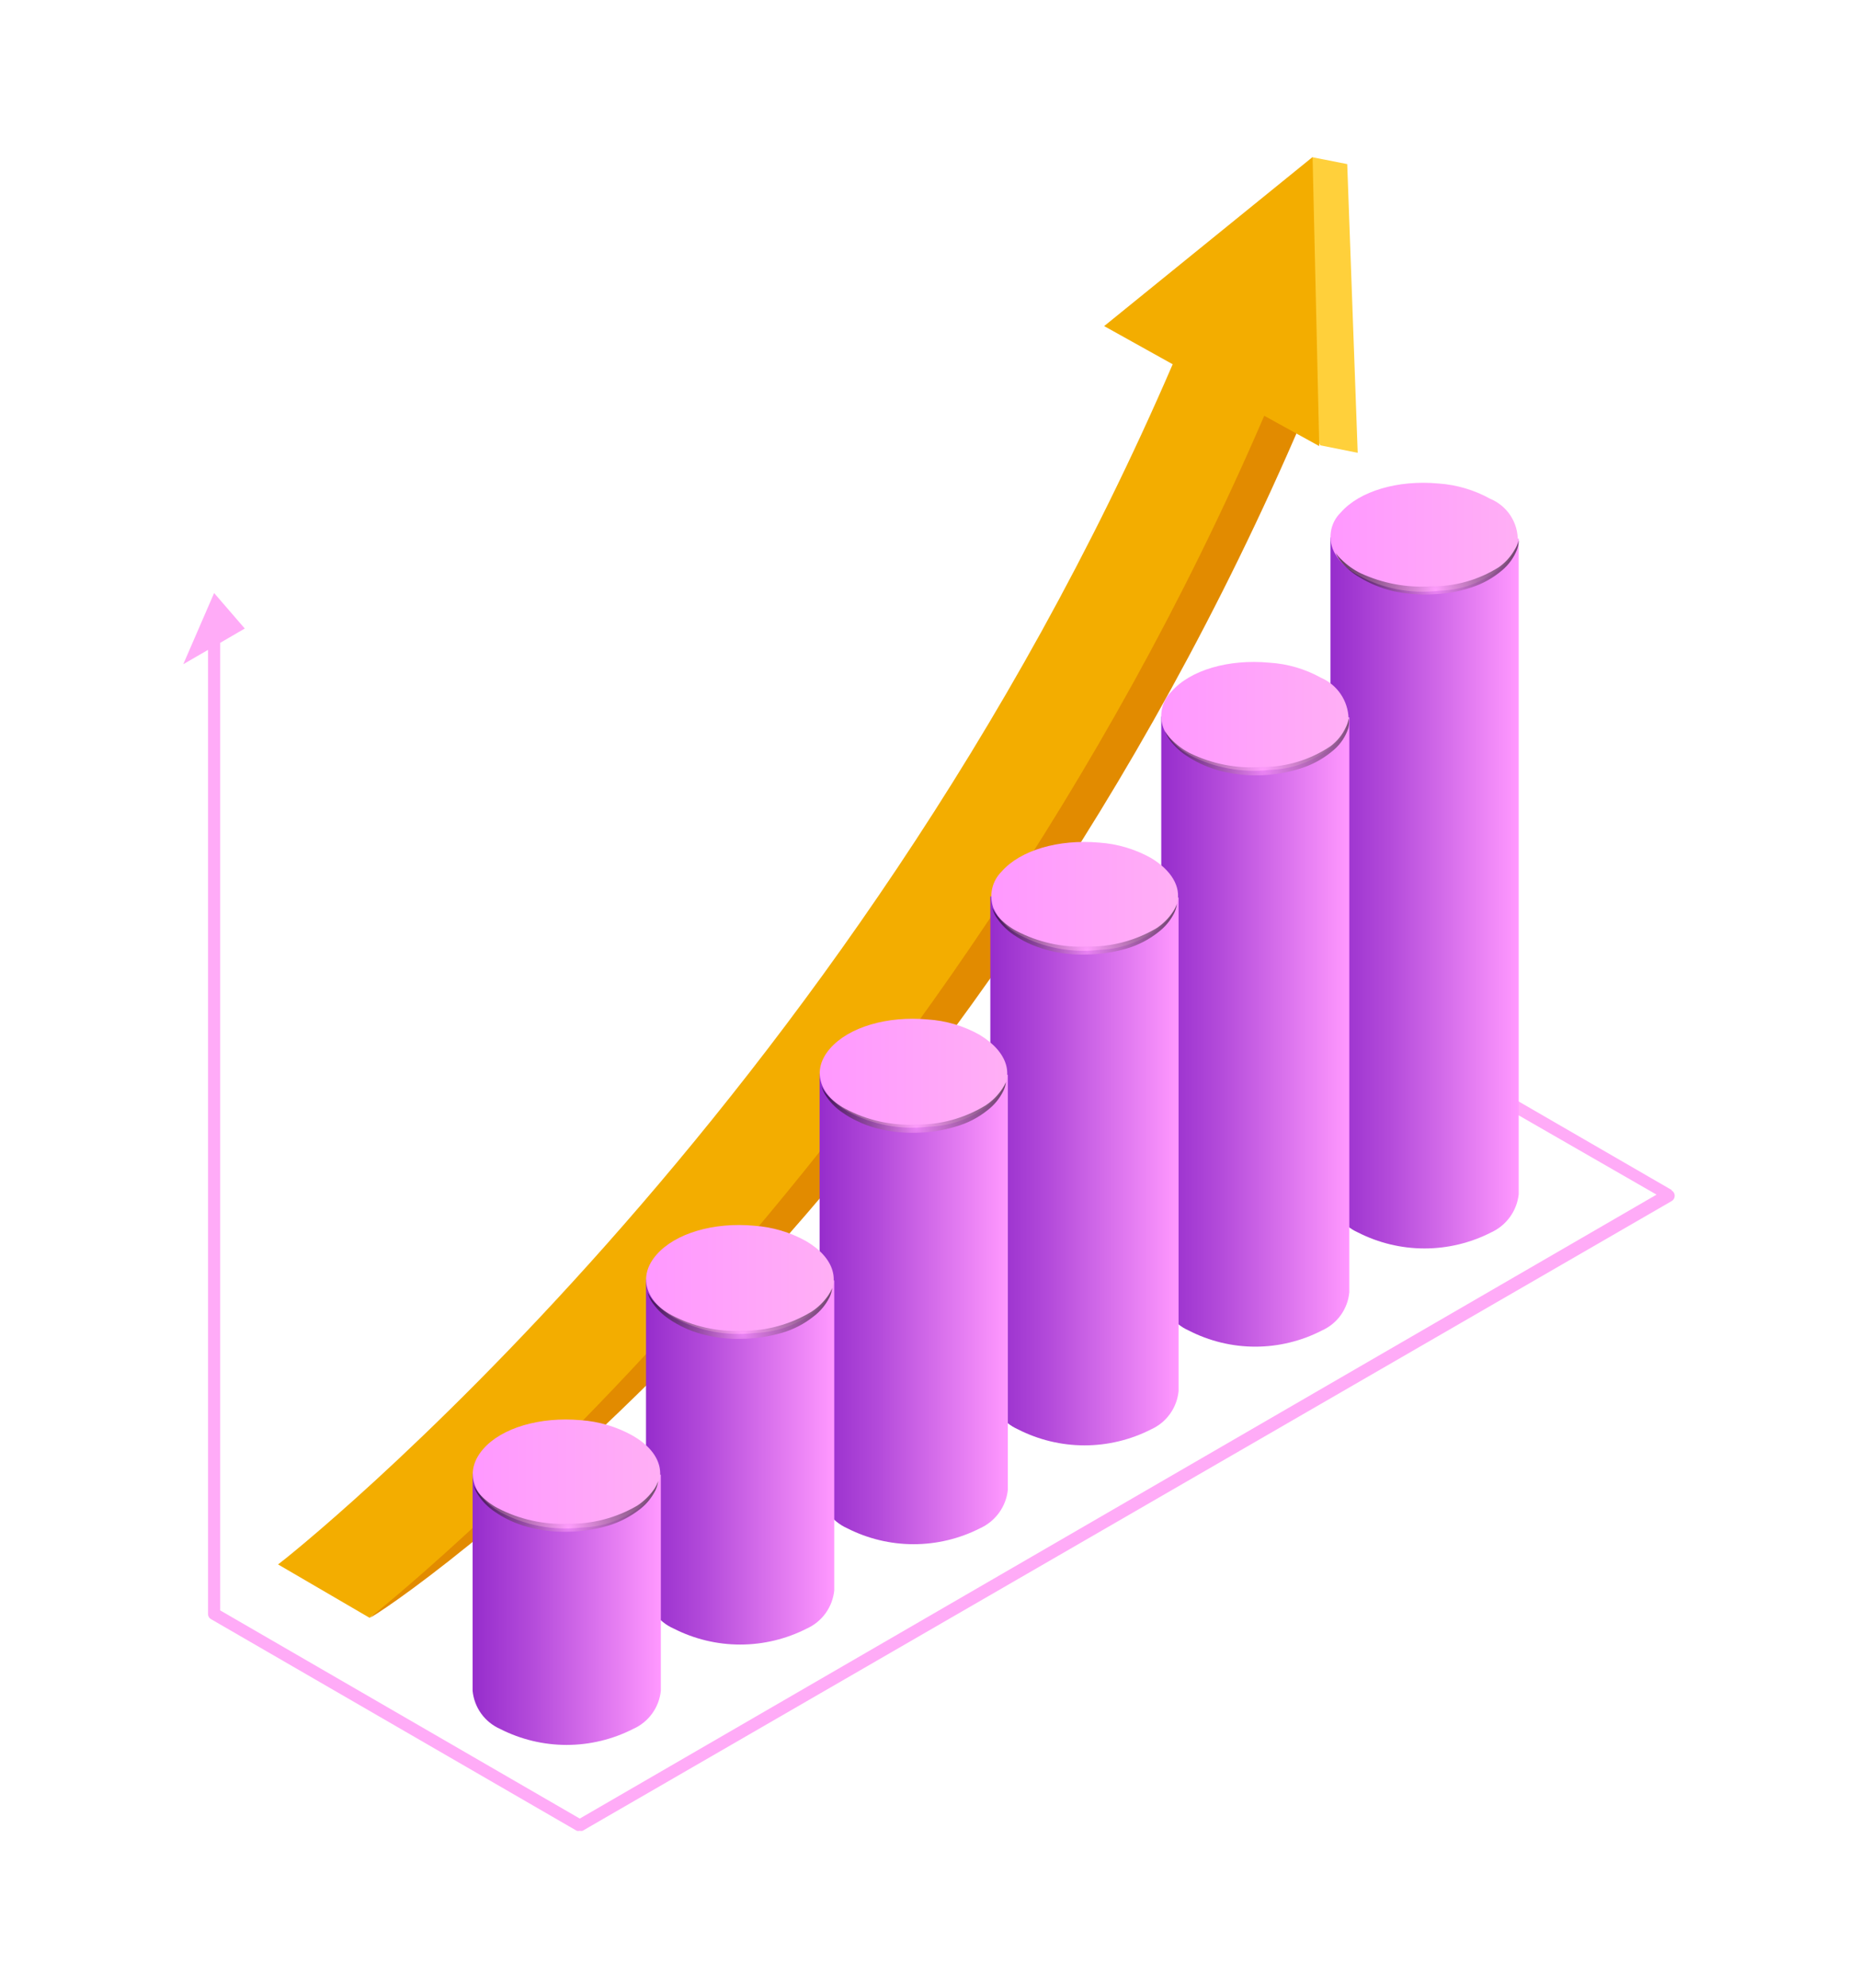
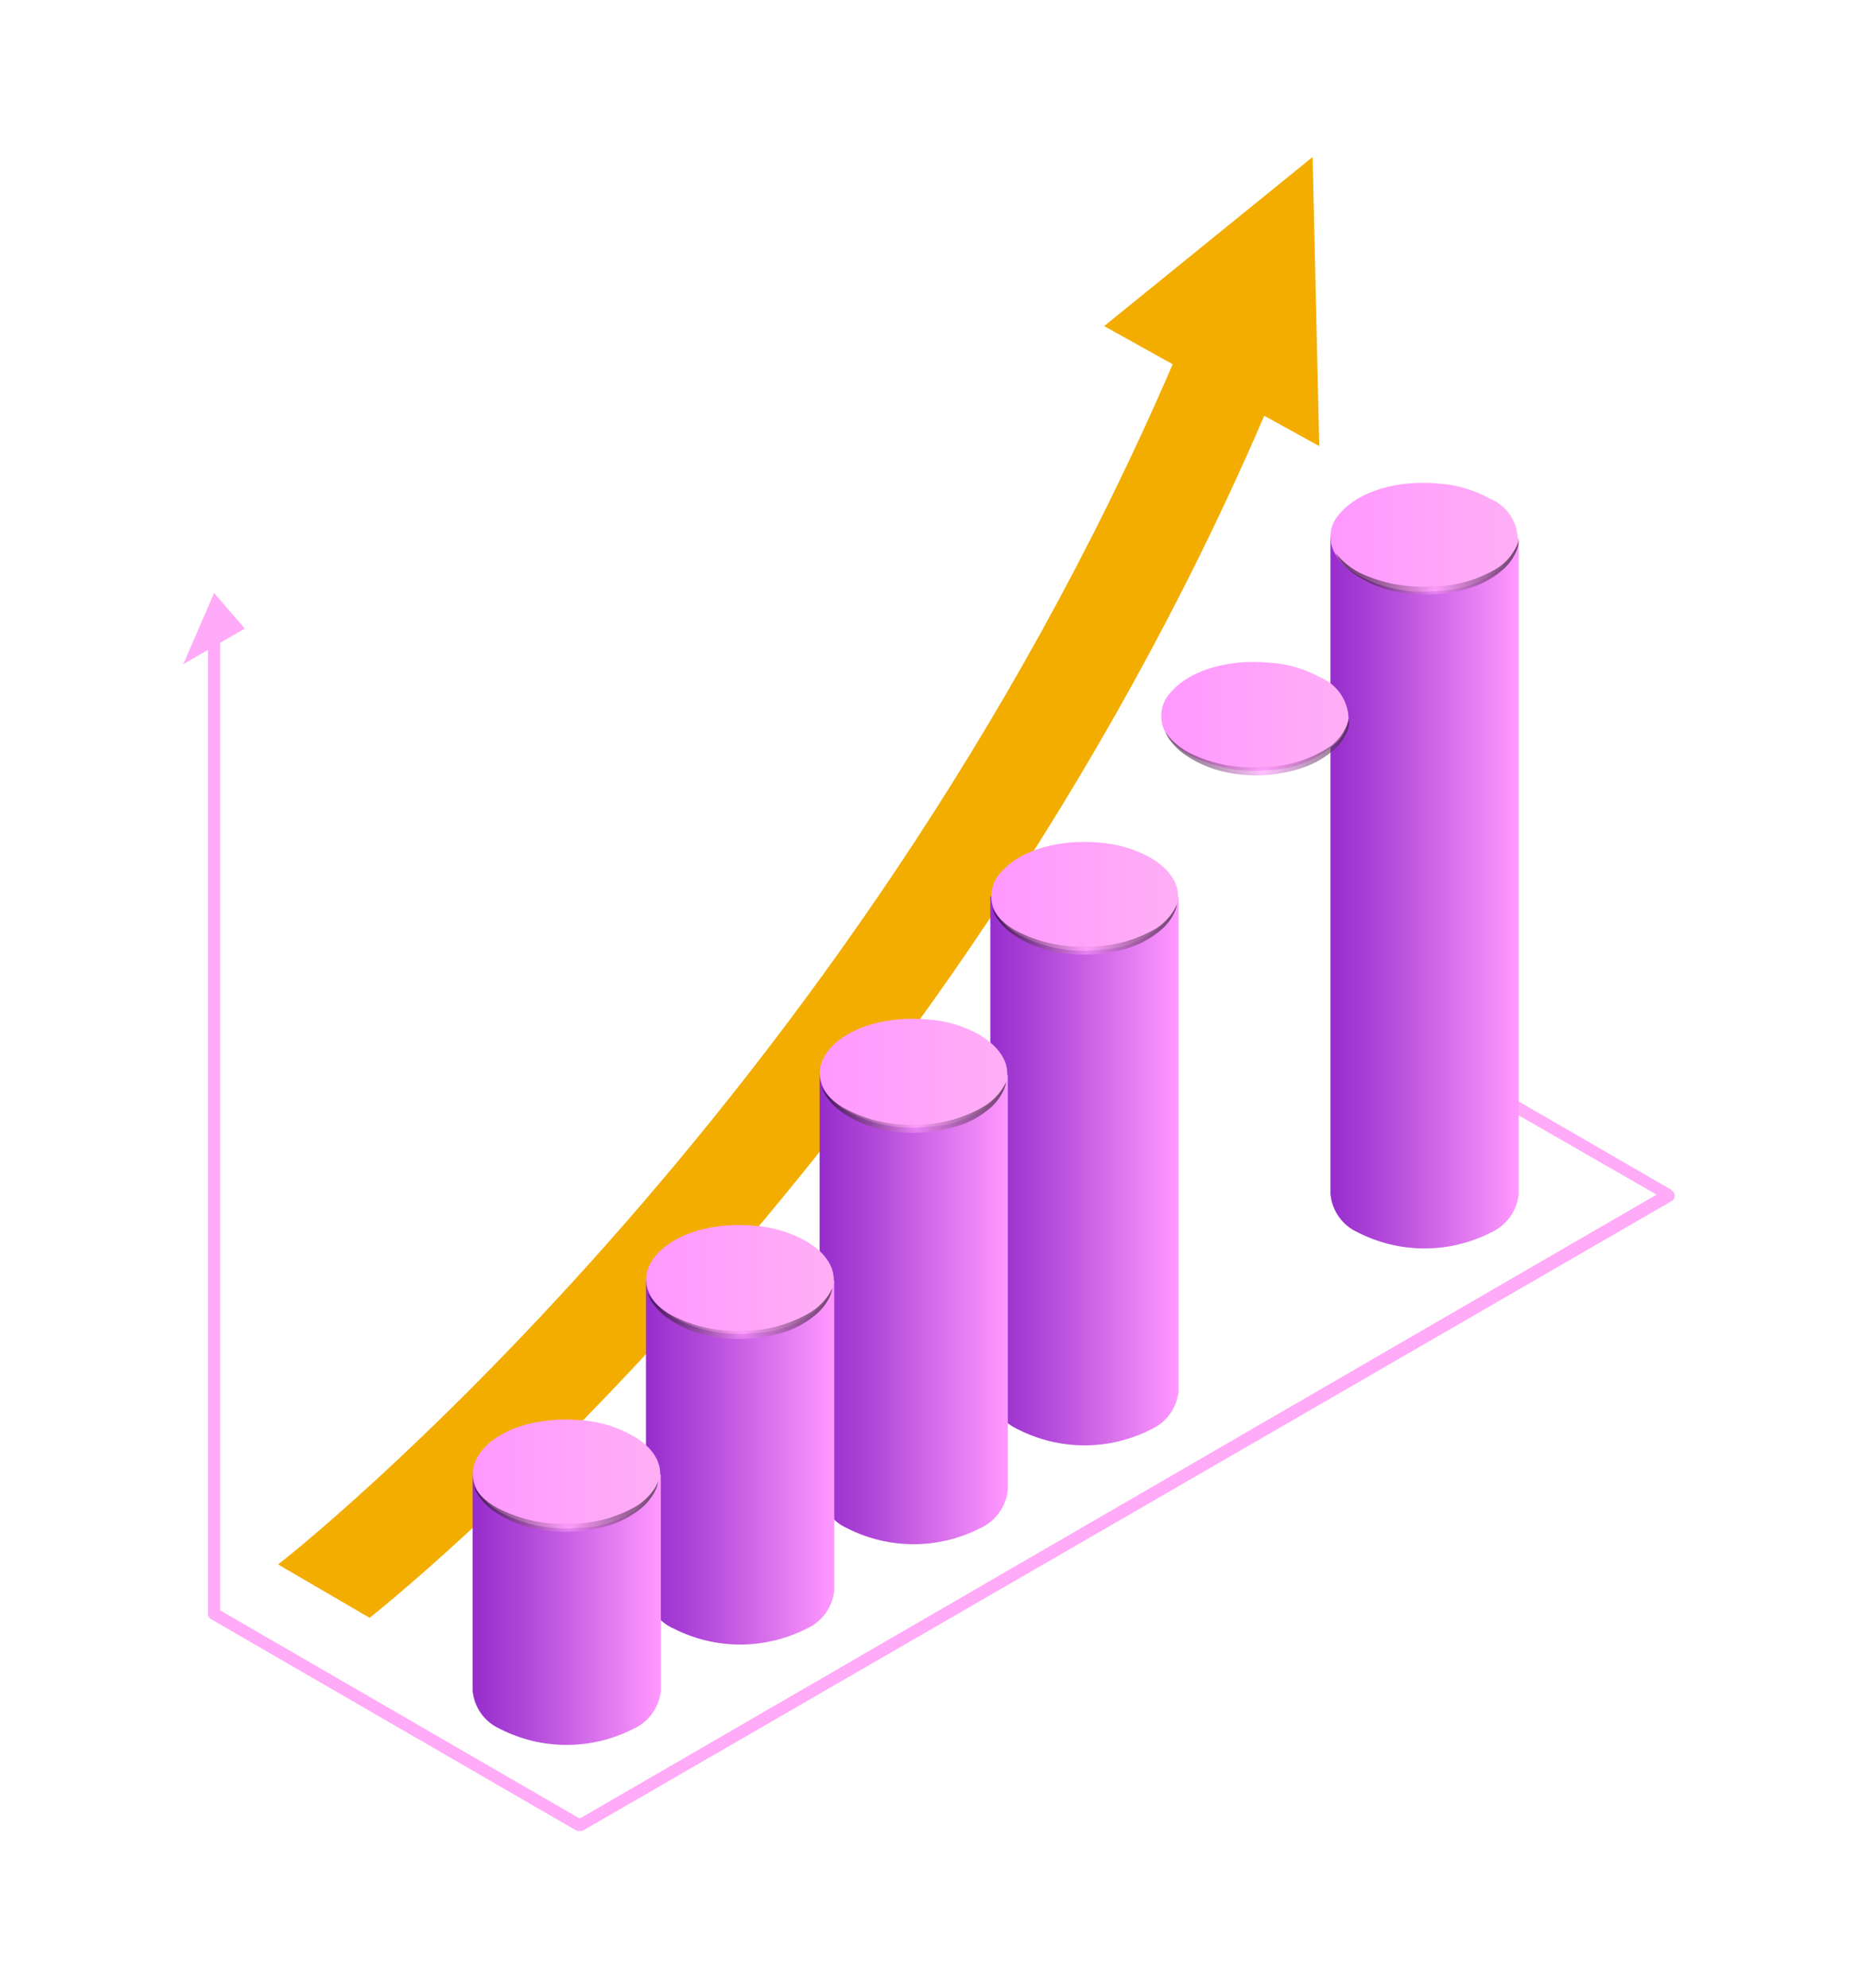
<svg xmlns="http://www.w3.org/2000/svg" width="158" height="169" viewBox="0 0 158 169" fill="none">
  <path d="M142.163 101.165L121.639 89.292C121.517 89.23 121.377 89.216 121.245 89.252C121.114 89.288 121 89.371 120.927 89.487C120.892 89.546 120.87 89.612 120.861 89.68C120.852 89.748 120.857 89.818 120.875 89.884C120.893 89.951 120.924 90.013 120.966 90.067C121.008 90.121 121.061 90.167 121.121 90.2L140.868 101.554L49.302 154.594L18.726 136.898V54.646L20.814 53.43L18.208 50.413L15.585 56.463L17.69 55.246V137.206C17.688 137.296 17.712 137.384 17.758 137.461C17.803 137.539 17.869 137.602 17.949 137.644L49.043 155.632C49.127 155.656 49.217 155.656 49.302 155.632C49.381 155.656 49.465 155.656 49.545 155.632L142.147 102.106C142.228 102.061 142.296 101.995 142.343 101.915C142.39 101.835 142.414 101.744 142.414 101.652C142.414 101.559 142.39 101.468 142.343 101.388C142.296 101.308 142.228 101.242 142.147 101.197L142.163 101.165Z" fill="#FFABF7" />
-   <path d="M106.715 31.711C84.216 79.284 31.999 137.141 31.497 137.514C36.353 134.659 82.824 101.035 110.81 35.539L106.715 31.711Z" fill="#E28B00" />
-   <path d="M111.603 13.366L114.565 13.95L115.456 38.491L112.283 37.858L107.104 29.375L111.603 13.366Z" fill="#FFD03B" />
  <path d="M111.619 13.35L93.895 27.721L99.722 30.965C72.206 94.807 24.213 132.616 23.646 132.989L31.432 137.53C31.918 137.141 79.991 99.251 107.508 35.344L112.186 37.923L111.619 13.35Z" fill="#F3AD00" />
  <path d="M113.141 45.676V101.522C113.207 102.221 113.458 102.89 113.868 103.46C114.277 104.031 114.831 104.481 115.472 104.766C117.227 105.662 119.168 106.129 121.137 106.129C123.106 106.129 125.048 105.662 126.802 104.766C127.441 104.475 127.992 104.023 128.404 103.455C128.815 102.886 129.072 102.22 129.149 101.522V45.79L113.141 45.676Z" fill="url(#paint0_linear_361_12042)" />
  <path d="M126.721 42.4C125.371 41.652 123.874 41.209 122.335 41.102C118.871 40.778 115.601 41.751 114.015 43.568C113.555 44.014 113.258 44.601 113.17 45.236C113.082 45.871 113.208 46.517 113.529 47.071C114.012 47.858 114.701 48.498 115.52 48.92C117.619 50.053 120.017 50.506 122.383 50.218C124.567 50.163 126.649 49.283 128.211 47.753C128.666 47.275 128.965 46.67 129.068 46.017C129.09 45.247 128.877 44.488 128.458 43.842C128.038 43.196 127.433 42.693 126.721 42.4Z" fill="url(#paint1_linear_361_12042)" />
-   <path d="M98.751 60.907V109.859C98.814 110.559 99.064 111.23 99.474 111.801C99.884 112.371 100.439 112.821 101.082 113.103C102.834 114.006 104.777 114.478 106.747 114.478C108.718 114.478 110.66 114.006 112.413 113.103C113.053 112.818 113.607 112.368 114.017 111.797C114.426 111.227 114.677 110.558 114.743 109.859V60.988L98.751 60.907Z" fill="url(#paint2_linear_361_12042)" />
  <path d="M112.332 57.614C110.983 56.865 109.485 56.427 107.945 56.333C104.465 56.009 101.212 56.966 99.626 58.782C99.192 59.205 98.901 59.752 98.794 60.349C98.686 60.945 98.768 61.56 99.027 62.107C99.508 62.973 100.227 63.683 101.098 64.151C103.209 65.268 105.607 65.72 107.978 65.449C110.16 65.391 112.241 64.51 113.805 62.983C114.3 62.46 114.608 61.787 114.679 61.069C114.656 60.329 114.423 59.611 114.007 58.999C113.592 58.388 113.01 57.907 112.332 57.614Z" fill="url(#paint3_linear_361_12042)" />
  <path d="M84.216 76.203V118.261C84.285 118.961 84.539 119.631 84.951 120.201C85.364 120.771 85.92 121.221 86.563 121.505C88.317 122.401 90.259 122.868 92.228 122.868C94.197 122.868 96.139 122.401 97.893 121.505C98.532 121.217 99.084 120.766 99.493 120.196C99.903 119.627 100.155 118.959 100.224 118.261V76.3L84.216 76.203Z" fill="url(#paint4_linear_361_12042)" />
  <path d="M97.861 72.926C96.512 72.176 95.014 71.733 93.475 71.628C90.011 71.32 86.757 72.277 85.171 74.094C84.772 74.49 84.495 74.992 84.372 75.541C84.248 76.09 84.284 76.663 84.475 77.192C84.931 78.171 85.7 78.97 86.66 79.463C88.769 80.584 91.169 81.031 93.539 80.744C95.703 80.666 97.757 79.767 99.285 78.23C99.681 77.804 99.965 77.285 100.111 76.722C100.435 75.391 99.625 73.98 97.861 72.926Z" fill="url(#paint5_linear_361_12042)" />
  <path d="M69.697 91.287V126.663C69.765 127.362 70.016 128.03 70.425 128.6C70.835 129.17 71.388 129.621 72.028 129.907C73.782 130.803 75.724 131.27 77.693 131.27C79.662 131.27 81.603 130.803 83.358 129.907C83.996 129.616 84.548 129.164 84.959 128.596C85.371 128.027 85.628 127.361 85.705 126.663V91.368L69.697 91.287Z" fill="url(#paint6_linear_361_12042)" />
  <path d="M83.293 87.962C81.946 87.207 80.447 86.763 78.907 86.664C75.443 86.34 72.173 87.313 70.587 89.13C69.001 90.946 69.6 93.039 72.076 94.482C74.181 95.615 76.584 96.068 78.955 95.78C81.139 95.725 83.221 94.845 84.782 93.315C86.353 91.547 85.77 89.454 83.293 87.962Z" fill="url(#paint7_linear_361_12042)" />
  <path d="M54.935 108.772V135.195C55.001 135.896 55.253 136.567 55.666 137.138C56.079 137.708 56.637 138.157 57.282 138.439C59.036 139.334 60.978 139.801 62.947 139.801C64.916 139.801 66.857 139.334 68.612 138.439C69.251 138.151 69.803 137.7 70.212 137.13C70.621 136.561 70.874 135.893 70.943 135.195V108.853L54.935 108.772Z" fill="url(#paint8_linear_361_12042)" />
  <path d="M68.531 105.496C67.181 104.748 65.684 104.305 64.145 104.198C60.665 103.874 57.411 104.847 55.825 106.664C54.239 108.48 54.822 110.573 57.314 112.016C59.419 113.149 61.822 113.602 64.194 113.314C66.376 113.253 68.455 112.373 70.021 110.848C71.607 109.048 71.008 106.939 68.531 105.496Z" fill="url(#paint9_linear_361_12042)" />
  <path d="M40.189 125.268V143.726C40.255 144.426 40.506 145.095 40.915 145.665C41.325 146.235 41.879 146.685 42.52 146.97C44.274 147.866 46.216 148.333 48.185 148.333C50.154 148.333 52.095 147.866 53.85 146.97C54.492 146.685 55.047 146.235 55.459 145.665C55.872 145.095 56.126 144.426 56.197 143.726V125.365L40.189 125.268Z" fill="url(#paint10_linear_361_12042)" />
  <path d="M53.769 122.024C52.419 121.276 50.922 120.833 49.383 120.726C45.919 120.418 42.649 121.375 41.079 123.192C39.509 125.008 40.075 127.117 42.568 128.561C44.672 129.678 47.065 130.131 49.431 129.858C51.615 129.804 53.697 128.923 55.258 127.393C56.844 125.544 56.262 123.435 53.769 122.024Z" fill="url(#paint11_linear_361_12042)" />
  <path style="mix-blend-mode:screen" opacity="0.6" d="M128.793 46.747C128.46 47.333 128.001 47.837 127.45 48.223C125.718 49.307 123.713 49.87 121.671 49.845C119.618 49.977 117.565 49.592 115.699 48.726C115.101 48.431 114.555 48.042 114.08 47.574C113.89 47.4 113.722 47.204 113.578 46.99C113.68 47.235 113.817 47.465 113.983 47.672C114.428 48.236 114.978 48.709 115.601 49.066C116.453 49.592 117.382 49.98 118.353 50.218C119.477 50.478 120.632 50.582 121.785 50.526C122.93 50.488 124.063 50.286 125.151 49.926C126.115 49.615 127.007 49.113 127.774 48.45C128.32 47.982 128.742 47.386 129.004 46.715C129.097 46.465 129.146 46.202 129.149 45.936C129.075 46.224 128.955 46.498 128.793 46.747Z" fill="url(#paint12_radial_361_12042)" />
  <path style="mix-blend-mode:screen" opacity="0.6" d="M114.695 61.069C114.651 61.328 114.569 61.58 114.452 61.815C114.158 62.458 113.707 63.015 113.141 63.437C111.399 64.607 109.346 65.223 107.249 65.205C105.157 65.351 103.064 64.942 101.179 64.021C100.575 63.711 100.027 63.299 99.561 62.805C99.377 62.611 99.215 62.399 99.075 62.172C99.174 62.425 99.305 62.665 99.463 62.886C99.9 63.48 100.451 63.982 101.082 64.362C101.951 64.911 102.902 65.316 103.899 65.562C105.036 65.841 106.208 65.956 107.379 65.903C108.547 65.847 109.702 65.629 110.81 65.254C111.787 64.919 112.689 64.395 113.465 63.713C114.019 63.226 114.433 62.599 114.662 61.896C114.724 61.625 114.735 61.345 114.695 61.069Z" fill="url(#paint13_radial_361_12042)" />
  <path style="mix-blend-mode:screen" opacity="0.6" d="M99.755 77.5C99.38 78.072 98.889 78.558 98.314 78.927C96.523 79.973 94.479 80.506 92.406 80.468C90.334 80.558 88.273 80.099 86.434 79.138C85.821 78.812 85.273 78.378 84.815 77.857C84.647 77.651 84.5 77.428 84.378 77.192C84.451 77.454 84.56 77.705 84.702 77.938C85.092 78.54 85.598 79.059 86.191 79.463C86.589 79.73 87.005 79.969 87.437 80.176C87.924 80.399 88.427 80.583 88.942 80.728C90.064 81.042 91.226 81.185 92.39 81.15C93.552 81.128 94.706 80.954 95.822 80.63C96.798 80.342 97.71 79.869 98.509 79.236C99.075 78.806 99.535 78.251 99.852 77.614C99.971 77.369 100.047 77.105 100.079 76.835C100 77.07 99.891 77.293 99.755 77.5Z" fill="url(#paint14_radial_361_12042)" />
  <path style="mix-blend-mode:screen" opacity="0.6" d="M85.236 92.552C84.858 93.121 84.368 93.607 83.795 93.98C82.016 95.062 79.969 95.624 77.887 95.602C75.814 95.699 73.751 95.24 71.914 94.272C71.303 93.951 70.755 93.522 70.296 93.006C70.12 92.806 69.973 92.582 69.859 92.341C69.931 92.599 70.04 92.845 70.182 93.071C70.563 93.681 71.071 94.201 71.671 94.596C72.064 94.873 72.481 95.112 72.918 95.31C73.401 95.545 73.905 95.735 74.423 95.877C75.546 96.184 76.707 96.326 77.871 96.299C79.029 96.281 80.178 96.1 81.286 95.764C82.272 95.486 83.191 95.011 83.989 94.369C84.551 93.938 85.005 93.383 85.317 92.747C85.434 92.507 85.51 92.249 85.543 91.984C85.46 92.183 85.357 92.374 85.236 92.552Z" fill="url(#paint15_radial_361_12042)" />
  <path style="mix-blend-mode:screen" opacity="0.6" d="M70.457 110.086C70.073 110.655 69.578 111.141 69.001 111.513C67.217 112.587 65.173 113.149 63.093 113.135C61.02 113.225 58.96 112.766 57.12 111.805C56.508 111.48 55.959 111.045 55.501 110.524C55.336 110.322 55.19 110.105 55.064 109.875C55.14 110.131 55.249 110.377 55.388 110.605C55.78 111.211 56.292 111.73 56.893 112.13C57.729 112.7 58.654 113.127 59.629 113.395C60.75 113.708 61.913 113.851 63.077 113.817C64.238 113.795 65.392 113.621 66.508 113.298C67.486 113.013 68.399 112.539 69.195 111.903C69.761 111.473 70.221 110.918 70.538 110.281C70.657 110.036 70.734 109.772 70.765 109.502C70.683 109.707 70.58 109.903 70.457 110.086Z" fill="url(#paint16_radial_361_12042)" />
  <path style="mix-blend-mode:screen" opacity="0.6" d="M55.647 126.566C55.258 127.131 54.764 127.616 54.19 127.993C52.403 129.036 50.366 129.568 48.298 129.534C46.226 129.619 44.167 129.161 42.326 128.204C41.712 127.88 41.163 127.446 40.707 126.922C40.539 126.719 40.398 126.496 40.286 126.257C40.35 126.523 40.46 126.775 40.61 127.003C40.99 127.614 41.499 128.134 42.099 128.528C42.495 128.799 42.912 129.038 43.345 129.242C43.83 129.47 44.334 129.654 44.851 129.793C45.968 130.1 47.124 130.242 48.282 130.215C49.444 130.194 50.598 130.019 51.714 129.696C52.693 129.401 53.609 128.928 54.417 128.301C54.975 127.867 55.429 127.313 55.744 126.679C55.861 126.433 55.937 126.17 55.971 125.9C55.89 126.134 55.781 126.358 55.647 126.566Z" fill="url(#paint17_radial_361_12042)" />
  <defs>
    <linearGradient id="paint0_linear_361_12042" x1="113.141" y1="75.927" x2="129.101" y2="75.927" gradientUnits="userSpaceOnUse">
      <stop stop-color="#962DCC" />
      <stop offset="0.31" stop-color="#B34ADA" />
      <stop offset="0.97" stop-color="#FC95FD" />
      <stop offset="1" stop-color="#FF98FF" />
    </linearGradient>
    <linearGradient id="paint1_linear_361_12042" x1="113.141" y1="45.66" x2="129.101" y2="45.66" gradientUnits="userSpaceOnUse">
      <stop stop-color="#FF98FF" />
      <stop offset="1" stop-color="#FFAFF5" />
    </linearGradient>
    <linearGradient id="paint2_linear_361_12042" x1="98.751" y1="87.702" x2="114.695" y2="87.702" gradientUnits="userSpaceOnUse">
      <stop stop-color="#962DCC" />
      <stop offset="0.31" stop-color="#B34ADA" />
      <stop offset="0.97" stop-color="#FC95FD" />
      <stop offset="1" stop-color="#FF98FF" />
    </linearGradient>
    <linearGradient id="paint3_linear_361_12042" x1="98.751" y1="60.891" x2="114.695" y2="60.891" gradientUnits="userSpaceOnUse">
      <stop stop-color="#FF98FF" />
      <stop offset="1" stop-color="#FFAFF5" />
    </linearGradient>
    <linearGradient id="paint4_linear_361_12042" x1="84.216" y1="99.559" x2="100.176" y2="99.559" gradientUnits="userSpaceOnUse">
      <stop stop-color="#962DCC" />
      <stop offset="0.31" stop-color="#B34ADA" />
      <stop offset="0.97" stop-color="#FC95FD" />
      <stop offset="1" stop-color="#FF98FF" />
    </linearGradient>
    <linearGradient id="paint5_linear_361_12042" x1="84.216" y1="76.186" x2="100.176" y2="76.186" gradientUnits="userSpaceOnUse">
      <stop stop-color="#FF98FF" />
      <stop offset="1" stop-color="#FFAFF5" />
    </linearGradient>
    <linearGradient id="paint6_linear_361_12042" x1="69.697" y1="111.303" x2="85.657" y2="111.303" gradientUnits="userSpaceOnUse">
      <stop stop-color="#962DCC" />
      <stop offset="0.31" stop-color="#B34ADA" />
      <stop offset="0.97" stop-color="#FC95FD" />
      <stop offset="1" stop-color="#FF98FF" />
    </linearGradient>
    <linearGradient id="paint7_linear_361_12042" x1="69.697" y1="91.271" x2="85.656" y2="91.271" gradientUnits="userSpaceOnUse">
      <stop stop-color="#FF98FF" />
      <stop offset="1" stop-color="#FFAFF5" />
    </linearGradient>
    <linearGradient id="paint8_linear_361_12042" x1="54.935" y1="124.311" x2="70.894" y2="124.311" gradientUnits="userSpaceOnUse">
      <stop stop-color="#962DCC" />
      <stop offset="0.31" stop-color="#B34ADA" />
      <stop offset="0.97" stop-color="#FC95FD" />
      <stop offset="1" stop-color="#FF98FF" />
    </linearGradient>
    <linearGradient id="paint9_linear_361_12042" x1="54.935" y1="108.756" x2="70.895" y2="108.756" gradientUnits="userSpaceOnUse">
      <stop stop-color="#FF98FF" />
      <stop offset="1" stop-color="#FFAFF5" />
    </linearGradient>
    <linearGradient id="paint10_linear_361_12042" x1="40.189" y1="136.833" x2="56.148" y2="136.833" gradientUnits="userSpaceOnUse">
      <stop stop-color="#962DCC" />
      <stop offset="0.31" stop-color="#B34ADA" />
      <stop offset="0.97" stop-color="#FC95FD" />
      <stop offset="1" stop-color="#FF98FF" />
    </linearGradient>
    <linearGradient id="paint11_linear_361_12042" x1="40.189" y1="125.268" x2="56.148" y2="125.268" gradientUnits="userSpaceOnUse">
      <stop stop-color="#FF98FF" />
      <stop offset="1" stop-color="#FFAFF5" />
    </linearGradient>
    <radialGradient id="paint12_radial_361_12042" cx="0" cy="0" r="1" gradientUnits="userSpaceOnUse" gradientTransform="translate(122.076 50.153) scale(8.854 8.872)">
      <stop stop-color="#FF98FF" />
      <stop offset="0.16" stop-color="#C978C9" />
      <stop offset="0.39" stop-color="#824E82" />
      <stop offset="0.6" stop-color="#4A2C4A" />
      <stop offset="0.78" stop-color="#221422" />
      <stop offset="0.92" stop-color="#090509" />
      <stop offset="1" />
    </radialGradient>
    <radialGradient id="paint13_radial_361_12042" cx="0" cy="0" r="1" gradientUnits="userSpaceOnUse" gradientTransform="translate(107.411 65.546) scale(11.428 11.451)">
      <stop stop-color="#FF98FF" />
      <stop offset="0.16" stop-color="#C978C9" />
      <stop offset="0.39" stop-color="#824E82" />
      <stop offset="0.6" stop-color="#4A2C4A" />
      <stop offset="0.78" stop-color="#221422" />
      <stop offset="0.92" stop-color="#090509" />
      <stop offset="1" />
    </radialGradient>
    <radialGradient id="paint14_radial_361_12042" cx="0" cy="0" r="1" gradientUnits="userSpaceOnUse" gradientTransform="translate(92.439 80.825) scale(9.647 9.667)">
      <stop stop-color="#FF98FF" />
      <stop offset="0.16" stop-color="#C978C9" />
      <stop offset="0.39" stop-color="#824E82" />
      <stop offset="0.6" stop-color="#4A2C4A" />
      <stop offset="0.78" stop-color="#221422" />
      <stop offset="0.92" stop-color="#090509" />
      <stop offset="1" />
    </radialGradient>
    <radialGradient id="paint15_radial_361_12042" cx="0" cy="0" r="1" gradientUnits="userSpaceOnUse" gradientTransform="translate(77.919 95.894) scale(9.647 9.667)">
      <stop stop-color="#FF98FF" />
      <stop offset="0.16" stop-color="#C978C9" />
      <stop offset="0.39" stop-color="#824E82" />
      <stop offset="0.6" stop-color="#4A2C4A" />
      <stop offset="0.78" stop-color="#221422" />
      <stop offset="0.92" stop-color="#090509" />
      <stop offset="1" />
    </radialGradient>
    <radialGradient id="paint16_radial_361_12042" cx="0" cy="0" r="1" gradientUnits="userSpaceOnUse" gradientTransform="translate(63.141 113.411) scale(9.647 9.667)">
      <stop stop-color="#FF98FF" />
      <stop offset="0.16" stop-color="#C978C9" />
      <stop offset="0.39" stop-color="#824E82" />
      <stop offset="0.6" stop-color="#4A2C4A" />
      <stop offset="0.78" stop-color="#221422" />
      <stop offset="0.92" stop-color="#090509" />
      <stop offset="1" />
    </radialGradient>
    <radialGradient id="paint17_radial_361_12042" cx="0" cy="0" r="1" gradientUnits="userSpaceOnUse" gradientTransform="translate(48.331 129.891) scale(9.647 9.667)">
      <stop stop-color="#FF98FF" />
      <stop offset="0.16" stop-color="#C978C9" />
      <stop offset="0.39" stop-color="#824E82" />
      <stop offset="0.6" stop-color="#4A2C4A" />
      <stop offset="0.78" stop-color="#221422" />
      <stop offset="0.92" stop-color="#090509" />
      <stop offset="1" />
    </radialGradient>
  </defs>
</svg>